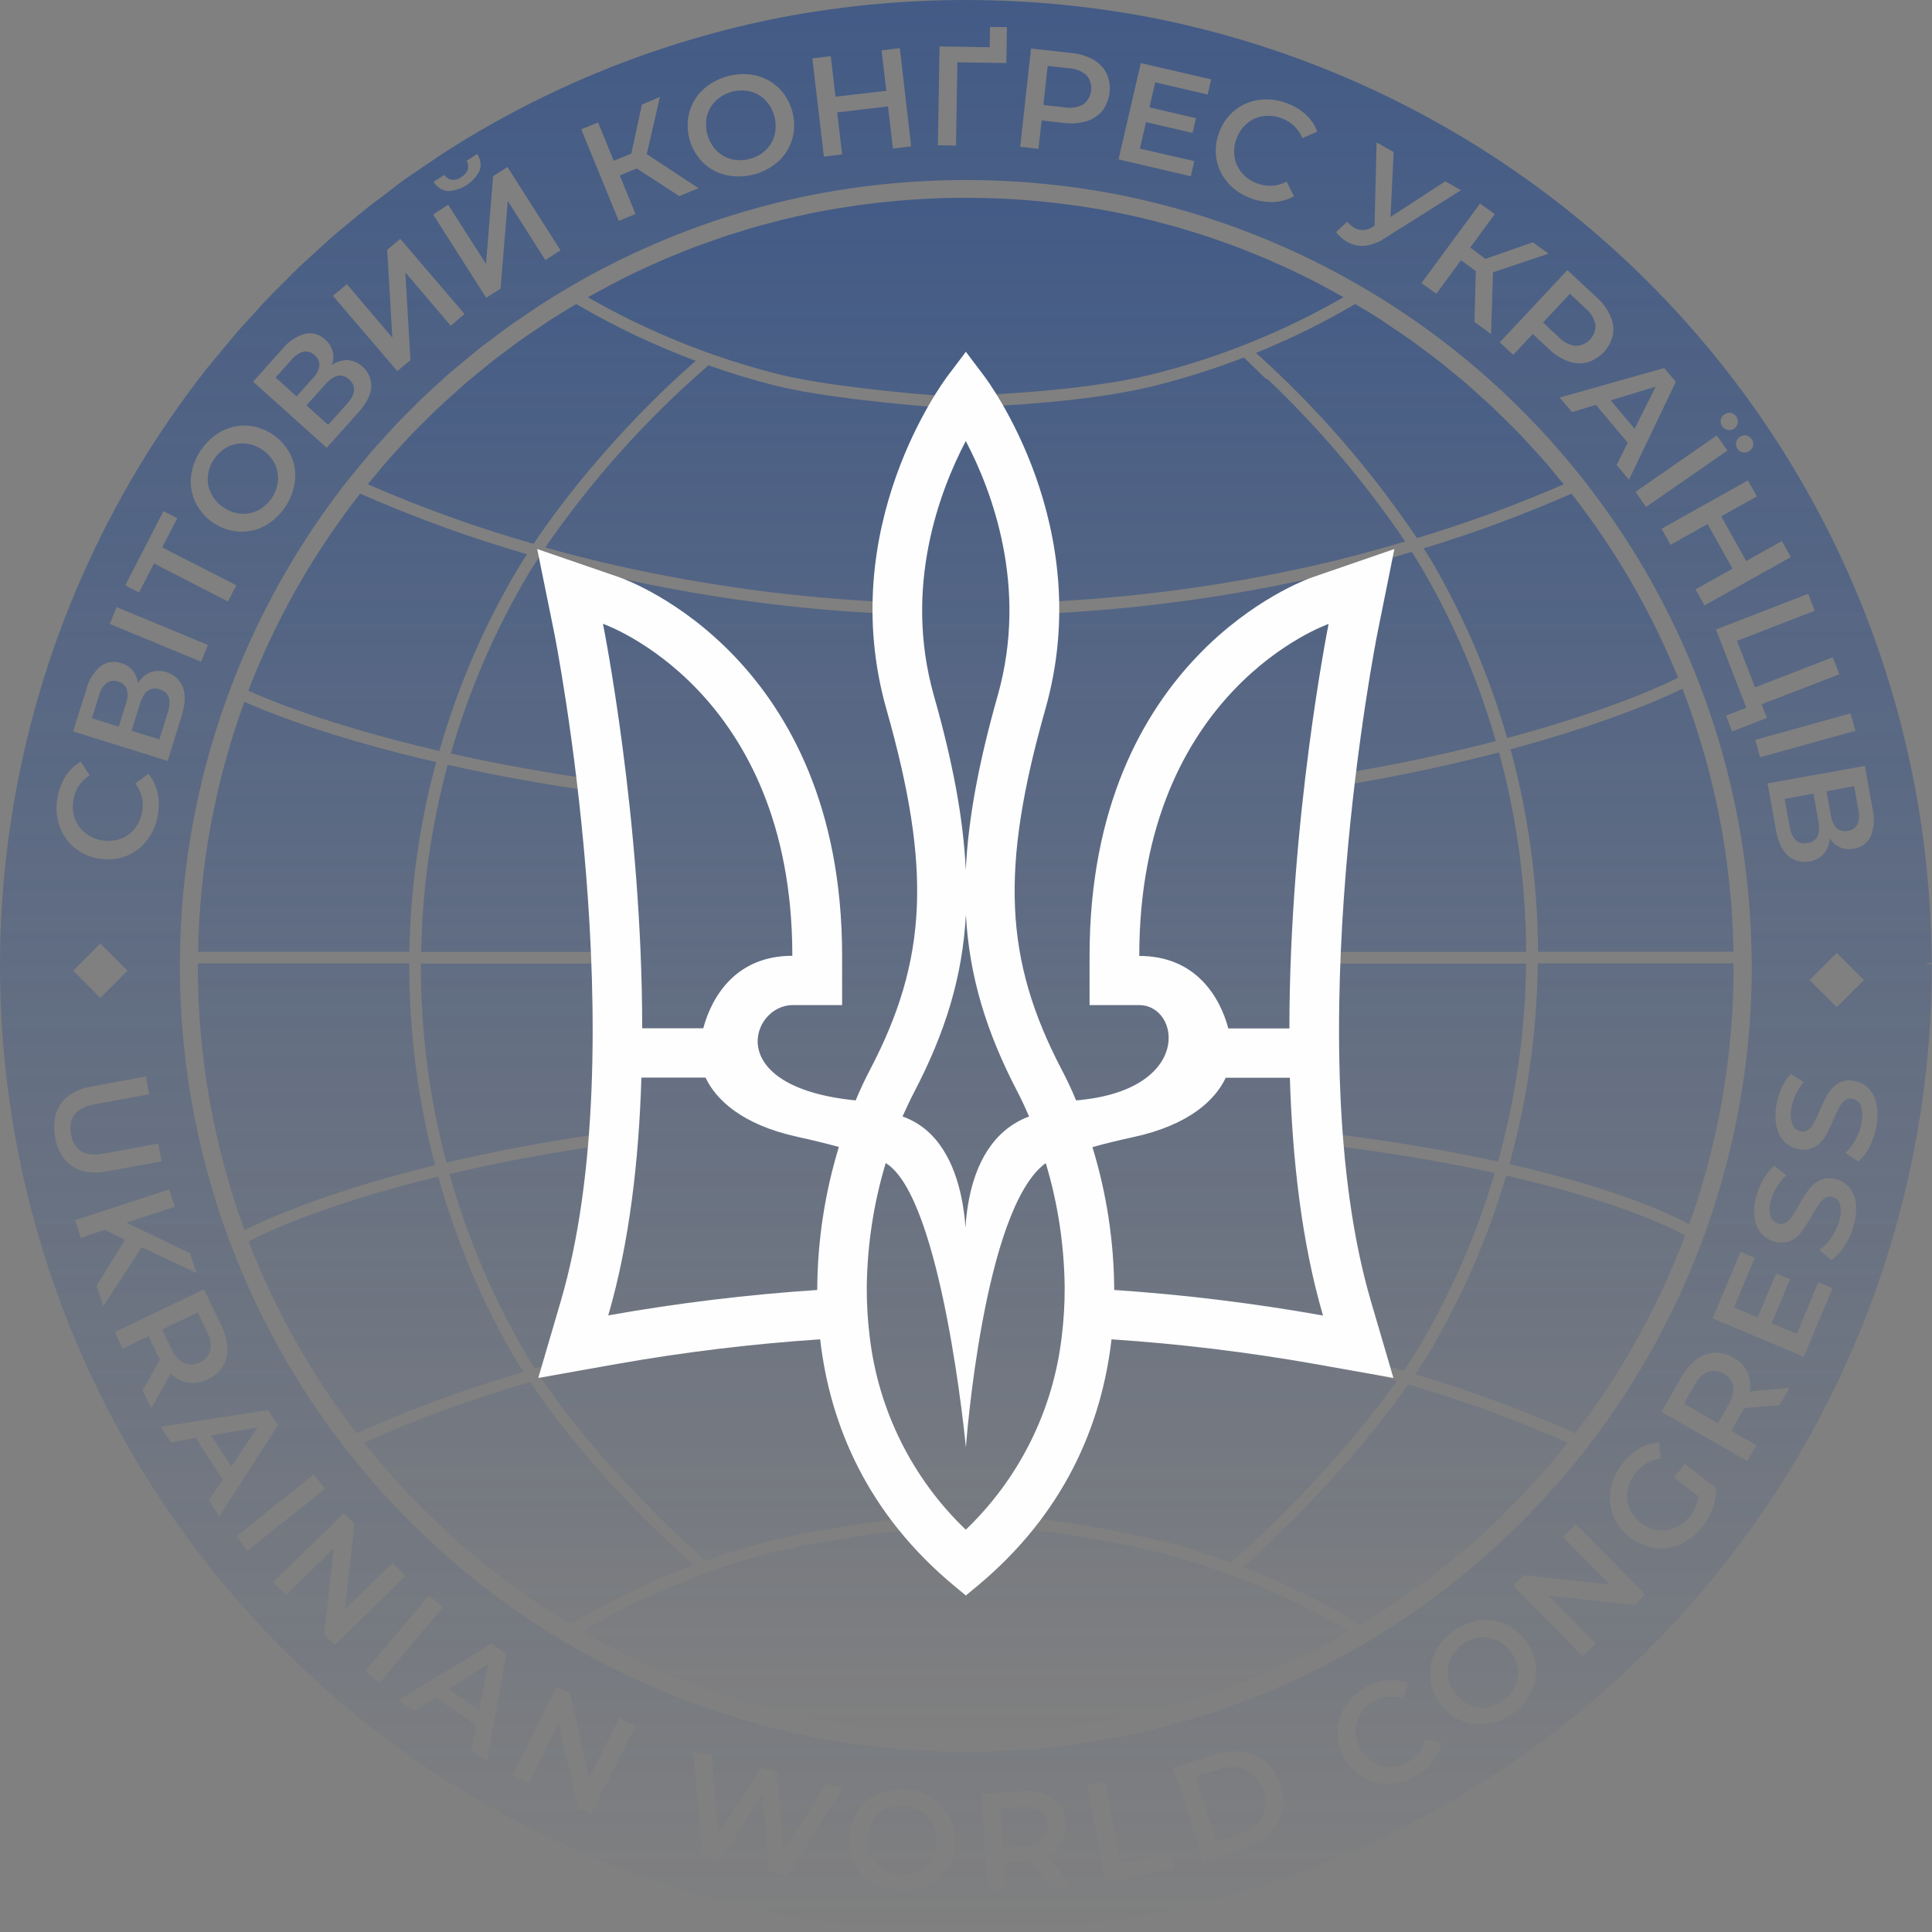
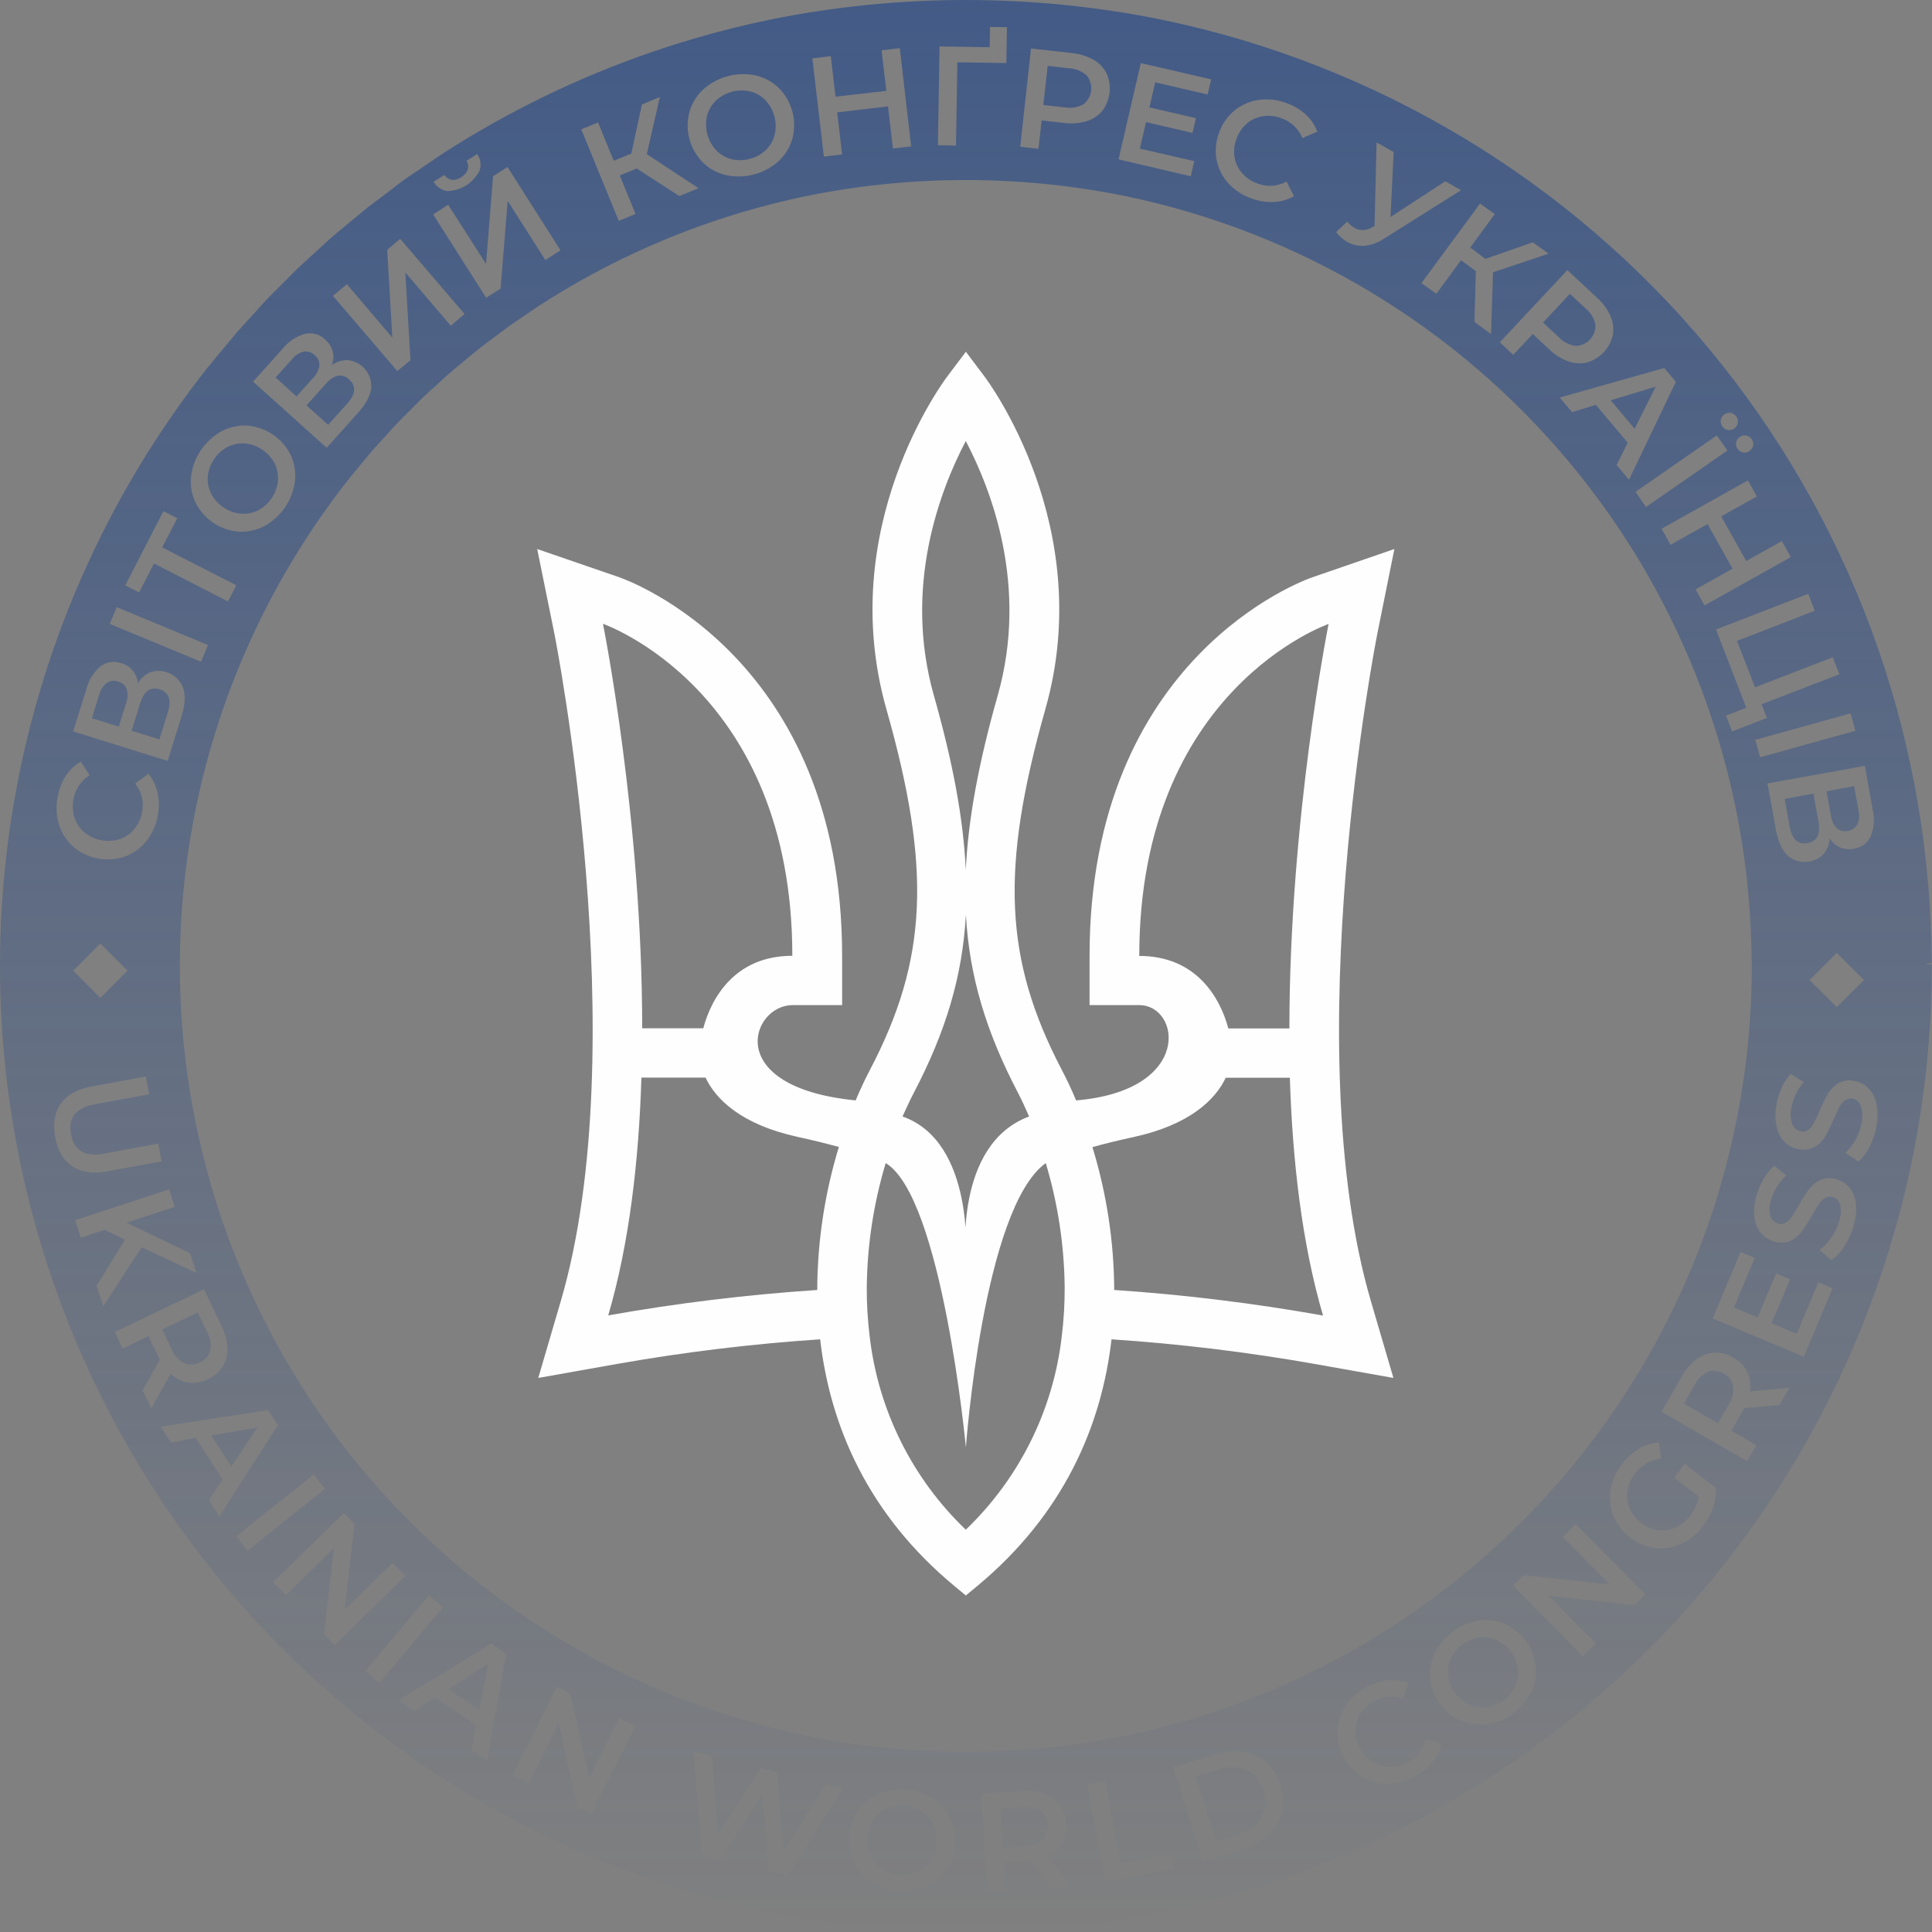
<svg xmlns="http://www.w3.org/2000/svg" width="127" height="127" viewBox="0 0 127 127" fill="none">
  <rect x="0" y="0" width="127" height="127" fill="#808080" stroke="none" />
-   <path d="M101.101 62.565C101.084 58.068 100.477 53.593 99.296 49.254C106.442 47.328 110.248 45.456 110.594 45.272C112.721 50.792 113.857 56.645 113.949 62.56L101.101 62.565ZM90.896 21.101C91.092 21.23 91.284 21.367 91.481 21.499C91.934 21.8 92.387 22.102 92.83 22.418C93.064 22.584 93.29 22.764 93.522 22.936C93.915 23.227 94.311 23.515 94.694 23.817C94.943 24.013 95.192 24.22 95.428 24.421C95.784 24.71 96.142 24.999 96.489 25.3C96.737 25.519 96.986 25.748 97.235 25.972C97.561 26.268 97.892 26.559 98.211 26.863C98.46 27.112 98.709 27.361 98.957 27.595C99.264 27.896 99.57 28.197 99.868 28.506C100.117 28.755 100.354 29.031 100.595 29.292C100.882 29.604 101.17 29.912 101.449 30.231C101.698 30.502 101.917 30.783 102.148 31.059C102.38 31.336 102.579 31.572 102.791 31.836C99.647 33.204 96.426 34.385 93.143 35.373C90.13 30.896 86.576 26.807 82.563 23.199C84.812 22.289 86.991 21.215 89.084 19.986C89.706 20.347 90.311 20.718 90.906 21.101H90.896ZM99.072 48.515C97.923 44.495 96.282 40.633 94.186 37.016C94.004 36.702 93.788 36.371 93.584 36.047C96.892 35.042 100.137 33.841 103.303 32.451C106.188 36.14 108.546 40.213 110.31 44.552C110.302 44.553 110.293 44.553 110.285 44.552C110.233 44.597 106.454 46.544 99.082 48.515H99.072ZM16.057 46.128C17.18 46.638 21.369 48.41 28.669 50.098C27.572 54.165 26.98 58.353 26.907 62.565H13.025C13.115 56.955 14.143 51.399 16.067 46.128H16.057ZM16.323 45.406C18.116 40.746 20.594 36.379 23.673 32.448C27.237 34.019 30.901 35.349 34.642 36.431C34.448 36.737 34.239 37.05 34.062 37.347C31.824 41.113 30.082 45.153 28.88 49.366C21.476 47.646 17.314 45.856 16.333 45.406H16.323ZM24.174 31.836C24.383 31.587 24.594 31.326 24.806 31.072C25.017 30.818 25.276 30.505 25.518 30.231C25.794 29.912 26.083 29.604 26.369 29.295C26.618 29.031 26.849 28.765 27.096 28.508C27.394 28.197 27.703 27.896 28.009 27.595C28.258 27.346 28.507 27.097 28.756 26.866C29.077 26.562 29.405 26.268 29.734 25.974C29.983 25.748 30.232 25.519 30.481 25.3C30.824 25.004 31.175 24.72 31.526 24.434C31.775 24.23 32.024 24.018 32.273 23.817C32.644 23.525 33.019 23.247 33.405 22.963C33.654 22.781 33.888 22.595 34.137 22.418C34.558 22.114 34.991 21.828 35.424 21.539C35.64 21.395 35.849 21.243 36.068 21.101C36.661 20.715 37.266 20.354 37.878 19.986C40.384 21.456 43.013 22.706 45.736 23.72C41.768 27.172 37.771 31.709 35.075 35.749C31.362 34.688 27.723 33.381 24.183 31.836H24.174ZM13.011 63.334H26.901C26.901 63.389 26.901 63.444 26.901 63.498C26.903 67.919 27.474 72.321 28.602 76.595C21.244 78.392 17.222 80.282 16.074 80.869C14.038 75.305 13 69.424 13.008 63.498C13.005 63.444 13.011 63.389 13.011 63.334ZM35.705 105.647C35.501 105.512 35.302 105.366 35.1 105.229C34.657 104.928 34.214 104.629 33.784 104.315C33.535 104.138 33.311 103.952 33.072 103.773C32.691 103.484 32.305 103.198 31.932 102.899C31.683 102.695 31.434 102.481 31.185 102.274C30.839 101.986 30.488 101.699 30.152 101.403C29.903 101.177 29.654 100.943 29.405 100.711C29.084 100.417 28.761 100.129 28.45 99.828C28.201 99.579 27.952 99.33 27.703 99.081C27.404 98.782 27.106 98.484 26.814 98.177C26.566 97.914 26.317 97.642 26.085 97.373C25.806 97.065 25.525 96.761 25.254 96.445C24.983 96.129 24.781 95.878 24.547 95.594C24.313 95.31 24.129 95.096 23.925 94.827C27.473 93.255 31.123 91.925 34.851 90.845C37.791 95.285 42.147 99.823 45.586 102.872C42.781 103.928 40.077 105.235 37.507 106.777C36.897 106.418 36.297 106.045 35.695 105.654L35.705 105.647ZM28.803 77.337C29.965 81.507 31.654 85.512 33.831 89.254C34.01 89.561 34.222 89.874 34.418 90.185C30.669 91.278 26.999 92.624 23.432 94.212C20.472 90.371 18.083 86.123 16.338 81.598C17.297 81.098 21.279 79.171 28.803 77.337ZM53.235 112.945C52.563 112.805 51.896 112.651 51.231 112.487C51.002 112.429 50.776 112.362 50.547 112.3C50.114 112.185 49.681 112.073 49.253 111.949C48.981 111.869 48.715 111.777 48.444 111.7C48.06 111.581 47.677 111.451 47.296 111.334C47.015 111.237 46.734 111.133 46.453 111.03C46.092 110.901 45.731 110.782 45.372 110.637C45.084 110.525 44.797 110.406 44.511 110.289C44.165 110.147 43.817 110.01 43.473 109.861C43.184 109.734 42.898 109.612 42.609 109.47C42.273 109.318 41.94 109.166 41.614 109.007C41.325 108.868 41.039 108.721 40.753 108.576C40.427 108.412 40.101 108.248 39.777 108.079C39.493 107.927 39.212 107.77 38.931 107.611C38.709 107.489 38.488 107.362 38.269 107.235C42.123 104.971 46.266 103.241 50.584 102.09C50.618 102.09 50.651 102.085 50.684 102.075C52.961 101.475 57.362 100.818 59.759 100.542C59.809 100.535 59.857 100.519 59.901 100.493C59.945 100.467 59.983 100.433 60.014 100.393C60.044 100.352 60.067 100.306 60.079 100.257C60.092 100.208 60.094 100.157 60.087 100.106C60.075 100.005 60.023 99.913 59.943 99.849C59.862 99.786 59.761 99.757 59.659 99.768C57.24 100.047 52.792 100.711 50.567 101.309C50.534 101.309 50.501 101.314 50.47 101.323C49.086 101.687 47.732 102.117 46.383 102.595C46.375 102.582 46.366 102.569 46.355 102.558C43.12 99.721 38.605 95.091 35.603 90.628C37.129 90.198 38.672 89.794 40.242 89.436C40.331 89.404 40.405 89.341 40.451 89.258C40.496 89.175 40.509 89.079 40.488 88.987C40.467 88.894 40.413 88.813 40.336 88.759C40.259 88.704 40.165 88.679 40.071 88.689C38.408 89.07 36.775 89.501 35.162 89.961C34.928 89.595 34.702 89.232 34.49 88.871C32.353 85.197 30.691 81.266 29.545 77.173C32.556 76.461 36.101 75.774 40.218 75.197C40.319 75.182 40.41 75.128 40.471 75.046C40.533 74.965 40.56 74.862 40.546 74.761C40.529 74.661 40.475 74.571 40.394 74.51C40.313 74.449 40.211 74.421 40.111 74.433C35.961 75.017 32.395 75.712 29.341 76.424C28.229 72.208 27.666 67.866 27.666 63.506C27.666 63.451 27.666 63.396 27.666 63.342H40.509V62.572H27.686C27.76 58.418 28.345 54.288 29.428 50.277C32.308 50.922 35.633 51.546 39.431 52.077H39.486C39.578 52.076 39.668 52.043 39.738 51.982C39.808 51.921 39.853 51.837 39.867 51.745C39.874 51.695 39.871 51.644 39.859 51.595C39.846 51.546 39.824 51.5 39.793 51.46C39.763 51.42 39.724 51.386 39.681 51.361C39.637 51.335 39.588 51.319 39.538 51.312C35.78 50.787 32.489 50.17 29.637 49.533C30.822 45.399 32.533 41.435 34.729 37.737C34.938 37.386 35.18 37.023 35.414 36.66C37.024 37.115 38.65 37.541 40.312 37.917C46.299 39.267 52.395 40.082 58.526 40.353C58.577 40.357 58.629 40.35 58.677 40.334C58.725 40.317 58.769 40.29 58.807 40.256C58.844 40.221 58.874 40.179 58.895 40.133C58.916 40.086 58.927 40.036 58.927 39.985C58.93 39.935 58.922 39.884 58.905 39.837C58.888 39.789 58.861 39.746 58.827 39.709C58.793 39.672 58.752 39.641 58.707 39.62C58.661 39.599 58.612 39.587 58.561 39.584C52.475 39.315 46.425 38.506 40.481 37.167C38.913 36.812 37.37 36.421 35.844 35.985C38.874 31.591 42.445 27.597 46.475 24.098C46.502 24.072 46.526 24.041 46.545 24.008C47.966 24.506 49.409 24.954 50.875 25.325C53.862 26.094 59.515 26.634 62.38 26.833H62.407C62.504 26.829 62.596 26.788 62.665 26.719C62.733 26.65 62.773 26.558 62.776 26.46C62.78 26.363 62.746 26.268 62.682 26.195C62.618 26.121 62.529 26.074 62.432 26.064C59.594 25.867 54.007 25.335 51.065 24.571C46.717 23.467 42.54 21.776 38.65 19.543C38.864 19.421 39.075 19.294 39.289 19.185C39.563 19.038 39.834 18.886 40.108 18.744C40.427 18.577 40.75 18.416 41.074 18.246C41.348 18.109 41.624 17.972 41.9 17.84C42.231 17.684 42.565 17.534 42.896 17.387C43.172 17.263 43.446 17.139 43.722 17.019C44.063 16.875 44.411 16.738 44.758 16.599C45.029 16.489 45.298 16.377 45.571 16.275C45.932 16.138 46.293 16.011 46.657 15.884C46.92 15.79 47.184 15.69 47.45 15.6C47.831 15.473 48.217 15.351 48.603 15.239C48.852 15.16 49.101 15.078 49.35 15.003C49.78 14.879 50.213 14.754 50.646 14.652C50.858 14.597 51.067 14.535 51.279 14.483C51.926 14.321 52.578 14.174 53.232 14.037C59.998 12.658 66.972 12.658 73.737 14.037C74.391 14.172 75.043 14.321 75.688 14.483C75.897 14.535 76.104 14.595 76.31 14.65C76.748 14.764 77.184 14.876 77.617 15.003C77.866 15.075 78.115 15.157 78.364 15.235C78.752 15.354 79.14 15.471 79.524 15.6C79.787 15.69 80.046 15.785 80.308 15.879C80.674 16.009 81.039 16.128 81.403 16.273C81.672 16.375 81.938 16.486 82.204 16.593C82.555 16.733 82.906 16.872 83.252 17.019C83.523 17.136 83.795 17.268 84.064 17.383C84.402 17.532 84.738 17.681 85.072 17.84C85.345 17.97 85.617 18.107 85.888 18.241C86.214 18.403 86.537 18.565 86.861 18.739C87.135 18.883 87.406 19.033 87.677 19.182C87.891 19.299 88.103 19.416 88.315 19.538C84.428 21.774 80.254 23.466 75.907 24.566C73.418 25.2 69.973 25.651 65.635 25.907C65.533 25.914 65.438 25.96 65.37 26.037C65.303 26.113 65.268 26.214 65.274 26.316C65.275 26.367 65.287 26.417 65.308 26.463C65.33 26.51 65.361 26.551 65.399 26.585C65.438 26.619 65.483 26.645 65.531 26.66C65.58 26.676 65.631 26.682 65.682 26.676C70.068 26.427 73.572 25.957 76.099 25.31C78.025 24.819 79.921 24.213 81.776 23.498C81.776 23.498 81.791 23.523 81.801 23.533L83.147 24.842C83.202 24.895 83.272 24.931 83.347 24.944C86.726 28.162 89.752 31.733 92.372 35.594C90.443 36.164 88.489 36.7 86.49 37.153C80.43 38.522 74.259 39.339 68.052 39.594C67.95 39.596 67.852 39.639 67.781 39.712C67.71 39.786 67.671 39.885 67.674 39.987C67.675 40.09 67.718 40.187 67.792 40.258C67.865 40.329 67.965 40.368 68.067 40.366H68.084C74.337 40.111 80.555 39.291 86.659 37.914C88.748 37.441 90.789 36.881 92.802 36.279C93.051 36.66 93.285 37.041 93.499 37.406C95.568 40.962 97.19 44.76 98.328 48.714C95.393 49.478 91.939 50.245 87.934 50.899C87.832 50.907 87.739 50.956 87.673 51.033C87.607 51.111 87.575 51.211 87.583 51.312C87.591 51.414 87.639 51.508 87.717 51.573C87.794 51.639 87.895 51.672 87.996 51.663C88.017 51.666 88.038 51.666 88.058 51.663C92.093 51.004 95.578 50.232 98.539 49.458C99.705 53.733 100.304 58.142 100.321 62.572H86.719V63.342H100.319C100.271 67.742 99.65 72.117 98.472 76.356C95.438 75.689 91.794 75.047 87.463 74.512C87.362 74.503 87.261 74.532 87.181 74.595C87.101 74.657 87.048 74.748 87.033 74.848C87.021 74.949 87.049 75.051 87.112 75.132C87.175 75.212 87.268 75.264 87.369 75.276C91.64 75.804 95.246 76.444 98.253 77.103C97.077 81.112 95.405 84.958 93.275 88.552C92.974 89.05 92.635 89.58 92.28 90.111C90.515 89.598 88.73 89.115 86.911 88.699C86.817 88.69 86.724 88.715 86.647 88.77C86.571 88.825 86.517 88.906 86.497 88.998C86.476 89.09 86.489 89.186 86.534 89.268C86.579 89.351 86.653 89.414 86.742 89.446C88.462 89.839 90.149 90.29 91.819 90.77C88.832 95.019 84.337 99.75 80.905 102.717C79.466 102.195 78.003 101.722 76.514 101.336H76.48C73.34 100.584 70.156 100.03 66.947 99.676C66.845 99.666 66.744 99.697 66.665 99.761C66.586 99.825 66.535 99.918 66.524 100.019C66.518 100.069 66.523 100.12 66.538 100.168C66.552 100.217 66.576 100.262 66.608 100.301C66.64 100.34 66.679 100.372 66.724 100.396C66.768 100.42 66.817 100.435 66.867 100.44C69.391 100.689 73.787 101.421 76.31 102.085C76.322 102.088 76.334 102.088 76.345 102.085C80.681 103.229 84.841 104.958 88.71 107.225C88.491 107.354 88.27 107.474 88.048 107.601C87.767 107.76 87.486 107.917 87.2 108.069C86.913 108.22 86.55 108.407 86.224 108.566C85.938 108.711 85.654 108.858 85.365 108.997C85.034 109.156 84.698 109.308 84.37 109.46C84.083 109.592 83.797 109.724 83.508 109.851C83.162 110 82.814 110.139 82.466 110.281C82.179 110.396 81.896 110.515 81.609 110.627C81.248 110.764 80.882 110.894 80.519 111.023C80.24 111.123 79.964 111.23 79.683 111.324C79.297 111.454 78.906 111.573 78.516 111.695C78.254 111.777 77.993 111.864 77.729 111.944C77.291 112.073 76.85 112.193 76.412 112.302C76.188 112.362 75.969 112.427 75.745 112.484C75.081 112.648 74.411 112.803 73.739 112.942C66.974 114.319 60.001 114.32 53.235 112.945ZM101.74 96.438C101.459 96.761 101.17 97.077 100.884 97.396C100.635 97.645 100.416 97.918 100.175 98.175C99.878 98.489 99.572 98.792 99.266 99.098C99.017 99.347 98.786 99.596 98.537 99.845C98.221 100.151 97.892 100.447 97.566 100.746C97.317 100.973 97.068 101.201 96.82 101.423C96.478 101.724 96.125 102.013 95.774 102.304C95.525 102.508 95.276 102.72 95.027 102.921C94.652 103.22 94.266 103.509 93.88 103.798C93.631 103.977 93.415 104.161 93.176 104.335C92.745 104.649 92.305 104.947 91.864 105.249C91.66 105.385 91.461 105.532 91.254 105.669C90.664 106.058 90.064 106.431 89.457 106.797C86.987 105.315 84.393 104.051 81.704 103.018C85.189 99.962 89.624 95.235 92.568 91.009C96.146 92.057 99.653 93.333 103.067 94.83C102.853 95.099 102.636 95.36 102.42 95.624C102.203 95.888 101.972 96.169 101.74 96.438ZM99.002 77.272C106.487 78.985 110.029 80.799 110.77 81.21C109.02 85.876 106.588 90.257 103.552 94.21C100.135 92.696 96.624 91.402 93.041 90.337C93.36 89.862 93.661 89.391 93.932 88.936C96.106 85.274 97.813 81.354 99.012 77.267L99.002 77.272ZM111.039 80.478C110.043 79.933 106.502 78.183 99.221 76.523C100.412 72.225 101.038 67.791 101.086 63.332H113.956C113.956 63.386 113.956 63.441 113.956 63.496C113.969 69.28 112.985 75.023 111.049 80.473L111.039 80.478Z" fill="url(#paint0_linear_4305_700)" fill-opacity="0.6" />
  <path d="M90.541 41.643L91.659 36.09L86.272 37.947C85.673 38.153 71.622 43.221 71.622 62.837V66.072H74.888C77.601 66.072 78.445 71.683 70.739 72.335C70.427 71.588 70.106 70.916 69.785 70.304C66.017 63.086 65.741 57.112 68.72 46.606C72.108 34.659 64.969 25.076 64.665 24.68L63.498 23.132V23.098V23.115L63.486 23.098V23.132L62.318 24.68C62.015 25.076 54.876 34.636 58.264 46.606C61.251 57.109 60.967 63.096 57.199 70.304C56.877 70.916 56.556 71.595 56.245 72.335C47.422 71.459 49.386 66.072 52.096 66.072H55.357V62.837C55.357 43.226 41.306 38.158 40.709 37.947L35.313 36.09L36.441 41.643C36.493 41.909 41.794 68.731 36.856 85.556L35.383 90.579L40.565 89.658C44.982 88.878 49.438 88.338 53.913 88.04C54.563 93.692 57.022 99.524 62.757 104.273L63.483 104.873V104.893H63.496V104.873L64.222 104.273C69.947 99.524 72.416 93.692 73.066 88.04C77.542 88.338 81.999 88.879 86.417 89.658L91.596 90.579L90.123 85.556C85.187 68.731 90.489 41.909 90.541 41.643ZM52.084 62.829C48.333 62.829 46.772 65.567 46.23 67.593H42.215C42.215 53.804 39.636 41.006 39.636 41.006C39.636 41.006 52.084 45.299 52.084 62.829ZM53.721 84.797C49.115 85.102 44.528 85.66 39.982 86.467C41.374 81.718 41.996 76.262 42.163 70.836H46.379C47.061 72.28 48.751 73.922 52.405 74.727C53.359 74.934 54.272 75.157 55.143 75.396C54.212 78.443 53.733 81.611 53.721 84.797ZM63.486 28.991C65.198 32.255 67.61 38.574 65.584 45.72C64.34 50.113 63.643 53.822 63.486 57.192C63.331 53.822 62.635 50.113 61.388 45.72C59.364 38.579 61.773 32.255 63.486 28.991ZM60.086 71.802C62.149 67.857 63.272 64.193 63.493 60.129C63.717 64.193 64.837 67.857 66.901 71.802C67.15 72.282 67.398 72.815 67.647 73.392C62.689 75.237 63.486 82.791 63.486 82.791C63.486 82.791 64.111 75.075 59.327 73.392C59.588 72.815 59.837 72.282 60.086 71.802ZM69.793 87.861C69.233 92.697 67.002 97.187 63.486 100.555C59.967 97.188 57.733 92.698 57.169 87.861C57.036 86.787 56.972 85.707 56.977 84.625C57.006 81.856 57.425 79.106 58.222 76.454C61.935 78.694 63.493 95.139 63.493 95.139C63.493 95.139 64.628 79.431 68.743 76.454C69.539 79.106 69.958 81.856 69.987 84.625C69.991 85.707 69.926 86.787 69.793 87.861ZM73.243 84.807C73.228 81.62 72.746 78.453 71.811 75.406C72.688 75.157 73.606 74.943 74.549 74.736C78.203 73.933 79.893 72.29 80.573 70.846H84.789C84.958 76.282 85.578 81.728 86.969 86.477C82.431 85.667 77.852 85.106 73.252 84.797L73.243 84.807ZM84.749 67.603H80.744C80.204 65.585 78.644 62.839 74.89 62.839C74.89 45.309 87.335 41.016 87.335 41.016C87.335 41.016 84.762 53.804 84.759 67.593L84.749 67.603Z" fill="#FEFEFE" />
  <path fill-rule="evenodd" clip-rule="evenodd" d="M126.523 63.394L126.983 63.382L126.986 63.494C126.985 78.096 121.954 92.253 112.739 103.582C103.524 114.91 90.689 122.719 76.392 125.693C67.884 127.436 59.112 127.436 50.604 125.693C40.005 123.492 30.145 118.619 21.96 111.537C13.774 104.454 7.533 95.397 3.831 85.225C0.129 75.054 -0.913 64.105 0.805 53.417C2.523 42.73 6.944 32.659 13.648 24.16L13.762 24.038C13.894 23.859 14.09 23.625 14.287 23.391L14.287 23.391L14.287 23.391L14.904 22.645L14.921 22.625C15.143 22.356 15.385 22.064 15.591 21.826C15.803 21.582 16.022 21.343 16.241 21.106L16.866 20.419C17.095 20.153 17.369 19.859 17.593 19.625C17.817 19.391 18.048 19.162 18.279 18.936L18.974 18.239L18.981 18.232C19.215 17.995 19.437 17.771 19.688 17.53C19.829 17.394 19.976 17.262 20.121 17.131C20.238 17.026 20.354 16.922 20.465 16.818L21.184 16.163C21.238 16.113 21.291 16.063 21.345 16.014C21.517 15.852 21.688 15.692 21.879 15.536C22.157 15.292 22.444 15.058 22.73 14.824L23.491 14.194C23.545 14.15 23.599 14.105 23.653 14.06L23.654 14.059C23.82 13.919 23.987 13.78 24.156 13.647C24.332 13.509 24.509 13.377 24.687 13.244C24.831 13.136 24.975 13.029 25.119 12.918L25.866 12.35C26.08 12.176 26.297 12.011 26.518 11.852C26.775 11.67 27.047 11.487 27.32 11.305L27.32 11.305L27.32 11.304C27.419 11.238 27.518 11.172 27.616 11.105L28.345 10.608L28.43 10.549L28.43 10.549L28.43 10.549C28.61 10.424 28.789 10.3 28.972 10.182C29.796 9.647 30.65 9.114 31.511 8.617C35.948 6.028 40.684 3.988 45.614 2.541C47.251 2.061 48.926 1.642 50.591 1.296C59.102 -0.432 67.872 -0.432 76.382 1.296C90.486 4.226 103.175 11.863 112.366 22.955C121.558 34.047 126.705 47.934 126.963 62.336L126.983 63.285L126.523 63.394ZM122.976 54.966C123.197 54.407 123.241 53.792 123.1 53.207L122.585 50.347L116.189 51.499L116.734 54.533C116.876 55.32 117.14 55.892 117.525 56.251C117.858 56.535 118.286 56.682 118.723 56.661C119.161 56.64 119.573 56.453 119.877 56.139C120.118 55.845 120.256 55.482 120.273 55.103C120.434 55.369 120.673 55.578 120.957 55.703C121.246 55.822 121.563 55.853 121.868 55.79C122.107 55.757 122.334 55.664 122.528 55.52C122.721 55.376 122.876 55.186 122.976 54.966ZM120.738 66.207L122.525 64.424L120.738 62.637L118.954 64.422L120.738 66.207ZM115.701 49.779L121.965 48.037L121.649 46.892L115.385 48.634L115.701 49.779ZM114.182 42.128L119.292 40.15L118.864 39.032L112.801 41.379L114.792 46.524L113.458 47.041L113.861 48.079L116.149 47.196L115.8 46.295L120.91 44.324L120.477 43.206L115.367 45.185L114.182 42.128ZM117.129 35.567L114.787 36.879L113.145 33.944L115.487 32.635L114.897 31.58L109.224 34.758L109.814 35.811L112.246 34.45L113.889 37.382L111.457 38.743L112.047 39.798L117.719 36.62L117.129 35.567ZM115.146 28.864C115.061 28.742 114.933 28.657 114.787 28.625L114.792 28.623C114.717 28.61 114.639 28.613 114.564 28.631C114.49 28.649 114.42 28.683 114.359 28.73C114.297 28.77 114.244 28.822 114.204 28.883C114.163 28.945 114.135 29.014 114.123 29.086C114.1 29.233 114.135 29.383 114.22 29.505C114.305 29.627 114.433 29.712 114.578 29.743C114.651 29.755 114.725 29.753 114.797 29.737C114.869 29.72 114.937 29.689 114.996 29.646C115.06 29.605 115.115 29.552 115.157 29.489C115.2 29.427 115.23 29.357 115.245 29.283C115.266 29.135 115.231 28.986 115.146 28.864ZM113.553 27.149C113.48 27.166 113.411 27.199 113.351 27.244C113.29 27.285 113.237 27.337 113.196 27.399C113.156 27.461 113.128 27.53 113.115 27.602C113.102 27.675 113.104 27.75 113.121 27.822C113.137 27.893 113.168 27.961 113.212 28.021C113.274 28.115 113.364 28.188 113.468 28.231C113.573 28.273 113.688 28.283 113.799 28.259C113.909 28.234 114.01 28.177 114.087 28.095C114.164 28.012 114.215 27.908 114.232 27.797C114.254 27.65 114.22 27.5 114.135 27.379C114.05 27.257 113.922 27.172 113.777 27.142C113.703 27.129 113.627 27.131 113.553 27.149ZM108.201 33.327L113.553 29.616L112.853 28.623L107.512 32.332L108.201 33.327ZM110.163 25.101L109.396 24.193L102.527 26.134L103.34 27.092L104.906 26.612L106.999 29.101L106.267 30.567L107.081 31.533L110.163 25.101ZM105.864 20.778C105.658 20.317 105.357 19.906 104.981 19.571L103.032 17.754L98.591 22.5L99.472 23.326L100.754 21.955L101.825 22.951C102.186 23.304 102.618 23.577 103.092 23.752C103.49 23.9 103.924 23.924 104.336 23.822C104.751 23.698 105.126 23.467 105.423 23.151C105.719 22.834 105.925 22.445 106.021 22.022C106.094 21.601 106.04 21.168 105.864 20.778ZM96.647 16.27L98.26 14.077L97.29 13.383L93.439 18.61L94.417 19.312L96.04 17.104L97.013 17.821L96.924 21.156L98.014 21.962L98.143 17.898L101.797 16.676L100.764 15.929L97.643 17.017L96.647 16.27ZM89.051 14.991C88.865 14.879 88.697 14.738 88.553 14.575L87.829 15.255C88.027 15.518 88.276 15.739 88.561 15.904C88.909 16.101 89.308 16.188 89.706 16.153C90.167 16.102 90.608 15.94 90.993 15.68L96.04 12.504L95.007 11.917L91.406 14.264L91.612 9.995L90.49 9.358L90.355 14.854L90.189 14.941C90.021 15.05 89.827 15.113 89.627 15.122C89.427 15.13 89.228 15.085 89.051 14.991ZM81.144 7.268C80.679 7.654 80.329 8.16 80.133 8.731L80.136 8.729C79.92 9.289 79.863 9.897 79.969 10.488C80.076 11.064 80.34 11.599 80.733 12.034C81.147 12.495 81.673 12.843 82.259 13.044C82.728 13.22 83.229 13.3 83.73 13.278C84.195 13.258 84.65 13.128 85.056 12.9L84.576 11.934C84.289 12.093 83.971 12.188 83.644 12.212C83.317 12.235 82.989 12.187 82.682 12.071C82.286 11.937 81.932 11.702 81.654 11.389C81.394 11.094 81.222 10.732 81.156 10.344C81.088 9.937 81.131 9.519 81.278 9.134C81.412 8.744 81.646 8.395 81.958 8.124C82.257 7.869 82.622 7.702 83.01 7.641C83.424 7.578 83.847 7.624 84.237 7.773C84.547 7.88 84.829 8.051 85.066 8.277C85.303 8.502 85.489 8.776 85.611 9.08L86.594 8.654C86.429 8.219 86.164 7.828 85.82 7.514C85.449 7.182 85.015 6.928 84.544 6.767C83.963 6.549 83.338 6.481 82.724 6.571C82.144 6.655 81.597 6.896 81.144 7.268ZM79.615 5.217L74.991 4.146L73.527 10.476L78.276 11.586L78.505 10.59L74.929 9.769L75.334 8.027L78.391 8.736L78.615 7.768L75.558 7.058L75.939 5.413L79.386 6.212L79.615 5.217ZM70.444 3.484L67.773 3.188L67.064 9.649L68.263 9.784L68.472 7.917L69.931 8.081C70.431 8.149 70.94 8.11 71.424 7.967C71.834 7.847 72.199 7.605 72.47 7.275C72.729 6.927 72.89 6.517 72.938 6.086C72.986 5.655 72.918 5.219 72.741 4.823C72.549 4.444 72.247 4.13 71.875 3.925C71.434 3.679 70.946 3.528 70.444 3.484ZM65.055 3.106L61.76 3.051L61.653 9.55L62.842 9.57L62.932 4.094L66.153 4.144L66.192 1.787L65.077 1.769L65.055 3.106ZM54.925 6.357L54.611 3.691L53.399 3.84L54.158 10.297L55.358 10.155L55.032 7.389L58.372 6.996L58.696 9.764L59.895 9.622L59.149 3.166L57.949 3.308L58.263 5.973L54.925 6.357ZM46.223 5.881C45.791 6.281 45.478 6.793 45.32 7.36C45.165 7.94 45.164 8.551 45.317 9.133C45.471 9.714 45.774 10.244 46.196 10.672C46.615 11.086 47.141 11.375 47.714 11.509C48.323 11.642 48.955 11.628 49.558 11.469C50.161 11.31 50.717 11.009 51.181 10.593C51.612 10.193 51.926 9.682 52.087 9.117C52.242 8.534 52.242 7.921 52.087 7.339C51.933 6.756 51.629 6.224 51.206 5.794C50.786 5.385 50.262 5.097 49.69 4.963C49.081 4.831 48.449 4.845 47.846 5.005C47.244 5.165 46.687 5.465 46.223 5.881ZM40.344 10.57L39.314 8.052L38.209 8.502L40.673 14.518L41.778 14.067L40.74 11.534L41.858 11.076L44.655 12.89L45.92 12.372L42.517 10.132L43.378 6.376L42.194 6.874L41.497 10.098L40.344 10.57ZM29.424 11.712C29.342 11.655 29.274 11.582 29.224 11.496L28.502 11.947C28.596 12.112 28.728 12.254 28.886 12.36C29.044 12.467 29.224 12.536 29.413 12.562C29.856 12.548 30.287 12.414 30.66 12.176C31.033 11.937 31.335 11.601 31.533 11.205C31.59 11.024 31.605 10.833 31.576 10.646C31.548 10.459 31.477 10.281 31.369 10.125L30.665 10.575C30.72 10.659 30.757 10.753 30.771 10.852C30.786 10.951 30.778 11.052 30.749 11.148C30.668 11.359 30.516 11.535 30.319 11.646C30.139 11.777 29.918 11.84 29.696 11.822C29.599 11.806 29.506 11.768 29.424 11.712ZM31.949 17.35L29.46 13.458L28.474 14.1L31.959 19.576L32.905 18.971L33.375 13.209L35.849 17.094L36.845 16.454L33.36 10.979L32.412 11.583L31.949 17.35ZM25.791 22.196L22.805 18.684L21.884 19.446L26.115 24.392L26.981 23.68L26.645 17.91L29.632 21.412L30.538 20.641L26.306 15.698L25.453 16.427L25.791 22.196ZM20.039 21.948C19.46 22.114 18.948 22.457 18.573 22.928L16.637 25.089L21.475 29.434L23.534 27.14C24.069 26.545 24.358 25.987 24.405 25.462C24.424 25.025 24.277 24.596 23.992 24.264C23.707 23.931 23.307 23.72 22.872 23.672C22.494 23.664 22.123 23.778 21.814 23.996C21.922 23.705 21.94 23.389 21.866 23.087C21.781 22.787 21.607 22.518 21.368 22.316C21.196 22.148 20.983 22.026 20.751 21.961C20.519 21.897 20.274 21.892 20.039 21.948ZM13.21 29.583C12.859 30.098 12.636 30.69 12.56 31.309C12.494 31.894 12.594 32.486 12.846 33.019C13.11 33.558 13.51 34.02 14.007 34.358C14.503 34.696 15.08 34.898 15.678 34.945C16.267 34.983 16.855 34.857 17.376 34.582C17.922 34.282 18.39 33.858 18.74 33.342C19.09 32.827 19.313 32.236 19.39 31.617C19.454 31.033 19.357 30.442 19.108 29.91C18.842 29.37 18.44 28.908 17.942 28.569C17.444 28.231 16.866 28.027 16.266 27.978C15.68 27.943 15.095 28.069 14.576 28.344C14.029 28.643 13.56 29.067 13.21 29.583ZM11.654 34.066L10.745 33.601L8.234 38.479L9.142 38.947L10.123 37.038L14.987 39.54L15.534 38.474L10.658 35.983L11.654 34.066ZM13.672 42.4L7.669 39.91L7.213 41.011L13.217 43.5L13.672 42.4ZM6.601 43.808C6.147 44.199 5.824 44.721 5.678 45.302L4.807 48.077L11.022 50.018L11.938 47.074C12.175 46.312 12.205 45.682 12.027 45.185C11.865 44.778 11.553 44.448 11.156 44.263C10.758 44.078 10.305 44.051 9.889 44.189C9.541 44.338 9.251 44.595 9.063 44.923C9.04 44.615 8.922 44.321 8.725 44.082C8.528 43.844 8.261 43.672 7.963 43.592C7.736 43.51 7.492 43.486 7.254 43.524C7.016 43.562 6.791 43.66 6.601 43.808ZM4.311 51.024C4.044 51.449 3.866 51.924 3.789 52.42H3.781C3.662 53.033 3.701 53.666 3.896 54.26C4.078 54.815 4.409 55.31 4.854 55.691C5.317 56.075 5.873 56.333 6.465 56.439C7.058 56.545 7.668 56.496 8.236 56.295C8.785 56.093 9.267 55.741 9.628 55.28C10.016 54.795 10.273 54.218 10.374 53.605C10.469 53.111 10.463 52.603 10.357 52.111C10.257 51.656 10.052 51.229 9.757 50.867L8.889 51.507C9.094 51.763 9.241 52.06 9.32 52.379C9.398 52.697 9.407 53.029 9.344 53.351C9.278 53.763 9.106 54.152 8.846 54.478C8.601 54.786 8.274 55.019 7.903 55.151C7.512 55.279 7.094 55.309 6.688 55.237C6.283 55.165 5.901 54.993 5.578 54.737C5.27 54.488 5.038 54.157 4.909 53.782C4.777 53.385 4.751 52.962 4.832 52.552C4.883 52.226 5.004 51.916 5.187 51.641C5.37 51.367 5.611 51.136 5.892 50.964L5.307 50.068C4.904 50.304 4.563 50.631 4.311 51.024ZM6.596 65.594L8.381 63.807L6.596 62.023L4.812 63.807L6.596 65.594ZM3.995 72.558C3.587 73.144 3.466 73.878 3.632 74.759L3.624 74.751C3.784 75.634 4.158 76.272 4.747 76.665C5.336 77.059 6.092 77.172 7.014 77.006L10.623 76.342L10.407 75.172L6.845 75.829C5.594 76.066 4.868 75.643 4.667 74.56C4.466 73.476 4.993 72.818 6.248 72.586L9.809 71.931L9.593 70.761L5.986 71.426C5.067 71.595 4.403 71.973 3.995 72.558ZM8.219 81.492L6.35 84.518L6.79 85.87L9.312 81.987L12.913 83.674L12.493 82.385L8.316 80.371L11.489 79.334L11.114 78.186L4.936 80.212L5.312 81.359L6.892 80.842L8.219 81.492ZM10.516 89.376L9.371 91.398L9.944 92.57L11.223 90.3C11.54 90.609 11.944 90.813 12.381 90.885C12.824 90.943 13.275 90.865 13.672 90.661C14.07 90.483 14.408 90.194 14.643 89.827C14.863 89.462 14.97 89.04 14.949 88.615C14.924 88.11 14.793 87.617 14.563 87.166L13.409 84.754L7.545 87.56L8.067 88.65L9.765 87.831L10.399 89.155C10.434 89.231 10.473 89.305 10.516 89.376ZM14.636 97.252L13.727 98.616L14.417 99.683L18.265 93.688L17.617 92.692L10.571 93.787L11.251 94.83L12.861 94.514L14.636 97.252ZM20.617 96.928L15.532 100.98L16.281 101.931L21.363 97.871L20.617 96.928ZM21.946 101.777L21.301 107.417L22.006 108.136L26.647 103.594L25.809 102.737L22.66 105.811L23.305 100.171L22.61 99.462L17.958 104.002L18.797 104.86L21.946 101.777ZM28.191 104.868L24.019 109.846L24.945 110.622L29.116 105.645L28.191 104.868ZM30.978 115.028L32.021 115.742L33.278 108.723L32.297 108.049L26.209 111.755L27.232 112.467L28.614 111.581L31.294 113.42L30.978 115.028ZM37.965 118.819L38.853 119.264L41.773 113.467L40.703 112.93L38.731 116.867L37.487 111.327L36.598 110.881L33.686 116.693L34.759 117.231L36.72 113.276L37.965 118.819ZM50.532 123.015L51.776 123.319L55.415 117.542L54.297 117.271L51.502 121.701L51.084 116.474L50.002 116.21L47.197 120.611L46.801 115.426L45.581 115.13L46.131 121.957L47.376 122.263L50.114 117.977L50.532 123.015ZM62.208 122.896C62.55 122.398 62.749 121.816 62.782 121.213C62.835 120.613 62.72 120.01 62.451 119.471C62.191 118.944 61.789 118.501 61.292 118.189C60.758 117.868 60.156 117.677 59.534 117.634C58.913 117.591 58.29 117.696 57.717 117.94C57.178 118.178 56.716 118.56 56.381 119.045C56.045 119.544 55.846 120.122 55.802 120.722C55.758 121.322 55.872 121.923 56.132 122.465C56.395 122.992 56.798 123.435 57.297 123.747C57.831 124.068 58.433 124.259 59.055 124.302C59.677 124.345 60.3 124.24 60.873 123.996C61.411 123.758 61.872 123.378 62.208 122.896ZM29.68 102.569C36.344 108.337 44.373 112.305 53.003 114.095V114.102C59.927 115.513 67.064 115.513 73.988 114.102C85.622 111.685 96.068 105.333 103.567 96.115C111.065 86.897 115.158 75.376 115.156 63.494L115.136 62.553C114.927 50.834 110.739 39.533 103.26 30.509C95.781 21.484 85.455 15.271 73.978 12.89C67.053 11.483 59.916 11.483 52.991 12.89C51.637 13.171 50.273 13.512 48.941 13.903C44.931 15.08 41.079 16.74 37.469 18.846C36.768 19.257 36.073 19.685 35.404 20.118C35.237 20.23 35.073 20.342 34.906 20.459L34.296 20.872L34.168 20.959C33.912 21.131 33.657 21.303 33.407 21.482C33.309 21.56 33.212 21.63 33.116 21.701C33.039 21.756 32.963 21.812 32.887 21.87L32.255 22.346L32.176 22.404L32.088 22.469L32.088 22.469L32.088 22.469C31.881 22.622 31.674 22.774 31.479 22.933C31.299 23.075 31.125 23.222 30.948 23.371L30.311 23.896C30.08 24.086 29.813 24.31 29.624 24.469C29.458 24.609 29.297 24.757 29.135 24.906L29.069 24.967L28.467 25.517C28.258 25.703 28.041 25.9 27.845 26.087C27.648 26.273 27.459 26.465 27.27 26.657L26.687 27.239C26.503 27.421 26.336 27.588 26.137 27.794C25.983 27.955 25.832 28.121 25.682 28.288L25.682 28.288C25.639 28.336 25.596 28.384 25.552 28.431L25.03 29.006C24.853 29.195 24.699 29.365 24.509 29.581C24.345 29.77 24.186 29.963 24.028 30.156L24.028 30.156L24.028 30.156L24.028 30.156L24.028 30.157L23.957 30.243L23.439 30.866C23.282 31.052 23.125 31.239 22.974 31.431C17.505 38.343 13.895 46.538 12.486 55.239C11.078 63.94 11.919 72.856 14.928 81.14C17.938 89.424 23.016 96.801 29.68 102.569ZM67.716 122.306L69.164 124.118L70.468 124.046L68.836 122.012C69.241 121.835 69.581 121.537 69.809 121.158C70.028 120.768 70.124 120.32 70.083 119.874C70.066 119.438 69.922 119.017 69.669 118.662C69.414 118.318 69.062 118.058 68.659 117.915C68.179 117.752 67.671 117.69 67.166 117.734L64.497 117.908L64.921 124.397L66.125 124.317L66.001 122.428L67.467 122.331C67.52 122.327 67.568 122.321 67.609 122.316C67.628 122.313 67.646 122.311 67.662 122.309C67.682 122.307 67.7 122.306 67.716 122.306ZM71.464 117.3L72.649 123.692L77.196 122.853L77.012 121.858L73.647 122.468L72.651 117.079L71.464 117.3ZM83.448 120.573C83.866 120.176 84.16 119.666 84.295 119.105L84.285 119.095C84.402 118.512 84.369 117.908 84.187 117.342C84.005 116.776 83.682 116.265 83.247 115.859C82.812 115.479 82.276 115.234 81.704 115.152C81.07 115.064 80.425 115.125 79.82 115.332L77.114 116.198L79.105 122.39L81.811 121.524C82.424 121.341 82.985 121.015 83.448 120.573ZM92.994 116.785C93.437 116.55 93.828 116.227 94.144 115.837L94.156 115.844C94.446 115.479 94.646 115.05 94.739 114.592L93.698 114.314C93.627 114.634 93.486 114.935 93.287 115.196C93.088 115.457 92.834 115.671 92.543 115.824C92.18 116.032 91.769 116.141 91.351 116.143C90.957 116.143 90.571 116.034 90.236 115.827C89.887 115.608 89.602 115.3 89.41 114.936C89.205 114.578 89.1 114.171 89.106 113.759C89.11 113.364 89.225 112.979 89.439 112.649C89.667 112.298 89.981 112.012 90.35 111.817C90.635 111.655 90.951 111.556 91.277 111.527C91.603 111.499 91.931 111.541 92.24 111.65L92.571 110.632C92.136 110.469 91.669 110.409 91.207 110.458C90.652 110.526 90.117 110.711 89.64 111.002C89.163 111.293 88.753 111.683 88.439 112.146C88.118 112.637 87.937 113.207 87.916 113.793C87.896 114.397 88.044 114.994 88.342 115.518C88.624 116.052 89.046 116.499 89.564 116.81C90.066 117.11 90.641 117.266 91.227 117.261C91.846 117.254 92.454 117.091 92.994 116.785ZM99.471 112.626C99.972 112.256 100.379 111.772 100.657 111.215C100.91 110.686 101.013 110.098 100.956 109.515C100.885 108.916 100.659 108.346 100.301 107.86C99.944 107.375 99.466 106.99 98.915 106.745C98.373 106.516 97.779 106.441 97.198 106.528C96.583 106.63 96.002 106.876 95.501 107.246C95 107.616 94.594 108.099 94.315 108.656C94.062 109.188 93.959 109.778 94.017 110.364C94.087 110.961 94.311 111.529 94.668 112.013C95.025 112.497 95.502 112.879 96.053 113.121C96.594 113.353 97.19 113.429 97.773 113.343C98.387 113.241 98.969 112.996 99.471 112.626ZM101.795 104.9L107.44 105.513L108.147 104.806L103.577 100.181L102.723 101.022L105.819 104.154L100.174 103.541L99.468 104.241L104.037 108.865L104.889 108.022L101.795 104.9ZM111.94 100.328C112.224 99.958 112.448 99.546 112.604 99.106C112.749 98.688 112.815 98.246 112.799 97.804L110.743 96.229L110.048 97.137L111.656 98.367C111.59 98.829 111.401 99.266 111.109 99.631C110.857 99.971 110.521 100.24 110.135 100.413C109.772 100.575 109.372 100.633 108.978 100.582C108.571 100.527 108.187 100.363 107.865 100.109C107.536 99.861 107.278 99.529 107.119 99.148C106.965 98.783 106.919 98.382 106.984 97.991C107.057 97.573 107.233 97.179 107.497 96.846C107.696 96.578 107.948 96.354 108.237 96.187C108.526 96.02 108.846 95.914 109.177 95.875L109.05 94.82C108.587 94.851 108.138 94.992 107.741 95.231C107.307 95.496 106.927 95.841 106.623 96.249C106.236 96.742 105.979 97.325 105.877 97.944C105.777 98.524 105.84 99.121 106.058 99.668C106.294 100.224 106.671 100.709 107.151 101.076C107.631 101.442 108.198 101.678 108.796 101.759C109.38 101.826 109.971 101.732 110.506 101.488C111.074 101.228 111.567 100.829 111.94 100.328ZM114.66 92.56L116.973 92.358L117.625 91.233L115.029 91.465C115.104 91.029 115.043 90.581 114.854 90.18C114.651 89.782 114.332 89.455 113.938 89.242C113.564 89.015 113.132 88.902 112.694 88.916C112.27 88.943 111.863 89.094 111.524 89.352C111.123 89.658 110.791 90.046 110.548 90.489L109.217 92.809L114.852 96.044L115.454 94.999L113.812 94.053L114.543 92.784C114.598 92.687 114.638 92.612 114.66 92.56ZM112.582 86.671L118.575 89.185L120.462 84.687L119.529 84.296L118.11 87.679L116.457 86.987L117.672 84.092L116.754 83.707L115.541 86.601L113.981 85.949L115.35 82.686L114.416 82.293L112.582 86.671ZM121.241 81.922C121.508 81.509 121.713 81.058 121.848 80.585H121.836C121.991 80.112 122.047 79.612 122 79.117C121.963 78.735 121.816 78.372 121.577 78.072C121.354 77.805 121.056 77.614 120.721 77.522C120.377 77.402 120 77.415 119.666 77.559C119.371 77.699 119.115 77.908 118.919 78.169C118.672 78.5 118.449 78.849 118.254 79.214C118.074 79.534 117.922 79.783 117.799 79.961C117.692 80.123 117.553 80.262 117.391 80.369C117.318 80.417 117.236 80.448 117.149 80.459C117.063 80.471 116.976 80.463 116.893 80.436C116.77 80.402 116.657 80.338 116.566 80.248C116.475 80.158 116.408 80.046 116.373 79.923C116.287 79.562 116.309 79.184 116.437 78.836C116.523 78.543 116.648 78.263 116.811 78.004C116.983 77.73 117.189 77.479 117.426 77.258L116.629 76.633C116.355 76.871 116.123 77.154 115.942 77.469C115.742 77.809 115.585 78.173 115.474 78.552C115.325 79.023 115.274 79.521 115.325 80.013C115.365 80.394 115.513 80.755 115.753 81.053C115.977 81.321 116.278 81.513 116.614 81.606C116.962 81.726 117.342 81.714 117.682 81.571C117.977 81.434 118.234 81.227 118.429 80.966C118.674 80.628 118.899 80.275 119.101 79.909C119.282 79.585 119.434 79.338 119.556 79.162C119.663 78.998 119.803 78.859 119.967 78.754C120.04 78.707 120.122 78.677 120.209 78.666C120.295 78.655 120.382 78.662 120.465 78.689C120.586 78.722 120.696 78.787 120.784 78.877C120.871 78.967 120.933 79.079 120.962 79.202C121.04 79.57 121.014 79.953 120.885 80.307C120.772 80.687 120.598 81.047 120.37 81.372C120.161 81.679 119.902 81.948 119.603 82.168L120.387 82.831C120.731 82.59 121.022 82.28 121.241 81.922ZM122.911 75.359C123.131 74.918 123.284 74.448 123.364 73.962H123.352C123.445 73.479 123.439 72.982 123.332 72.501C123.253 72.124 123.066 71.779 122.794 71.506C122.543 71.266 122.224 71.108 121.881 71.055C121.526 70.974 121.154 71.029 120.838 71.21C120.559 71.383 120.326 71.62 120.158 71.901C119.952 72.259 119.771 72.631 119.616 73.014C119.471 73.347 119.35 73.609 119.247 73.8C119.159 73.973 119.037 74.126 118.889 74.251C118.822 74.305 118.745 74.345 118.661 74.366C118.578 74.387 118.491 74.389 118.406 74.373C118.28 74.353 118.161 74.302 118.06 74.223C117.959 74.144 117.88 74.04 117.831 73.922C117.696 73.566 117.673 73.177 117.764 72.807C117.817 72.507 117.91 72.216 118.043 71.941C118.181 71.648 118.357 71.374 118.568 71.127L117.707 70.592C117.461 70.86 117.262 71.168 117.119 71.503C116.957 71.863 116.841 72.242 116.776 72.631C116.68 73.115 116.685 73.614 116.791 74.097C116.871 74.474 117.059 74.82 117.333 75.092C117.587 75.331 117.906 75.489 118.249 75.545C118.609 75.626 118.986 75.571 119.307 75.391C119.585 75.222 119.818 74.987 119.984 74.707C120.192 74.343 120.376 73.966 120.534 73.579C120.679 73.246 120.803 72.984 120.903 72.793C120.992 72.619 121.117 72.465 121.269 72.342C121.338 72.287 121.418 72.247 121.504 72.226C121.59 72.206 121.68 72.204 121.766 72.222C121.889 72.243 122.005 72.296 122.101 72.376C122.197 72.456 122.269 72.56 122.311 72.678C122.435 73.035 122.456 73.419 122.374 73.788C122.306 74.179 122.174 74.556 121.98 74.903C121.809 75.233 121.581 75.531 121.308 75.784L122.165 76.354C122.479 76.077 122.733 75.738 122.911 75.359ZM104.087 22.626C103.924 22.698 103.748 22.736 103.569 22.739C103.146 22.678 102.756 22.476 102.464 22.164L101.433 21.201L103.198 19.314L104.228 20.277C104.559 20.547 104.787 20.922 104.875 21.34C104.885 21.519 104.859 21.697 104.798 21.865C104.737 22.033 104.642 22.187 104.52 22.318C104.398 22.449 104.251 22.553 104.087 22.626ZM108.836 25.417L105.879 26.315L107.452 28.184L108.836 25.417ZM120.736 54.436C120.834 54.523 120.952 54.585 121.079 54.617C121.206 54.648 121.339 54.647 121.466 54.615C121.597 54.6 121.722 54.554 121.831 54.48C121.94 54.407 122.03 54.308 122.093 54.192C122.218 53.901 122.245 53.578 122.168 53.271L121.881 51.681L120.069 52.019L120.356 53.609C120.391 53.918 120.525 54.208 120.736 54.436ZM118.827 55.421C119.449 55.312 119.683 54.834 119.534 53.993L119.203 52.166L117.314 52.517L117.642 54.344C117.794 55.175 118.187 55.536 118.827 55.421ZM20.927 23.656C20.98 23.776 21.003 23.907 20.994 24.038C20.946 24.349 20.797 24.636 20.571 24.854L19.491 26.059L18.117 24.814L19.197 23.612C19.394 23.367 19.665 23.193 19.969 23.114C20.099 23.093 20.232 23.104 20.357 23.145C20.482 23.186 20.596 23.257 20.688 23.351C20.791 23.431 20.873 23.536 20.927 23.656ZM22.95 24.944C23.43 25.373 23.384 25.907 22.814 26.544L21.569 27.925L20.145 26.646L21.39 25.265C21.951 24.621 22.471 24.514 22.95 24.944ZM7.384 44.754C7.514 44.739 7.646 44.755 7.768 44.801C7.895 44.833 8.012 44.894 8.11 44.981C8.208 45.068 8.284 45.177 8.33 45.299C8.415 45.602 8.401 45.924 8.288 46.218L7.808 47.761L6.043 47.213L6.523 45.67C6.598 45.361 6.773 45.087 7.021 44.888C7.13 44.815 7.254 44.769 7.384 44.754ZM12.093 89.603C12.259 89.676 12.439 89.709 12.62 89.701C12.801 89.693 12.978 89.643 13.136 89.556C13.304 89.489 13.453 89.383 13.573 89.247C13.692 89.111 13.778 88.949 13.823 88.774C13.895 88.354 13.82 87.921 13.609 87.55L12.999 86.275L10.662 87.395L11.27 88.667C11.428 89.065 11.719 89.396 12.093 89.603ZM68.394 119.02C68.028 118.8 67.597 118.712 67.174 118.771L65.768 118.863L65.935 121.45L67.344 121.357C67.772 121.36 68.187 121.213 68.519 120.942C68.649 120.814 68.748 120.657 68.808 120.484C68.867 120.312 68.886 120.127 68.862 119.946C68.861 119.766 68.819 119.589 68.737 119.428C68.656 119.267 68.539 119.128 68.394 119.02ZM82.414 116.693C82.126 116.428 81.767 116.255 81.381 116.195C80.95 116.135 80.511 116.177 80.099 116.317L78.606 116.8L79.965 121.046L81.458 120.566C81.876 120.441 82.258 120.219 82.573 119.918C82.854 119.65 83.048 119.303 83.131 118.923C83.203 118.519 83.176 118.104 83.051 117.714C82.926 117.323 82.707 116.969 82.414 116.683V116.693ZM9.205 46.255C9.459 45.44 9.887 45.126 10.489 45.311C11.105 45.502 11.286 46.008 11.032 46.83L10.479 48.604L8.652 48.037L9.205 46.255ZM60.6 119.067C60.254 118.85 59.86 118.722 59.453 118.693C59.046 118.665 58.638 118.737 58.265 118.903C57.911 119.067 57.609 119.325 57.392 119.649C57.173 119.996 57.043 120.392 57.014 120.801C56.985 121.21 57.057 121.62 57.225 121.994C57.392 122.35 57.655 122.653 57.984 122.868C58.33 123.084 58.724 123.213 59.131 123.241C59.538 123.27 59.946 123.198 60.319 123.032C60.673 122.869 60.974 122.61 61.19 122.285C61.411 121.939 61.541 121.544 61.571 121.134C61.6 120.725 61.526 120.314 61.357 119.941C61.191 119.585 60.928 119.282 60.6 119.067ZM32.095 109.382L31.5 112.419L29.486 111.037L32.095 109.382ZM113.313 90.295C113.162 90.196 112.99 90.133 112.811 90.112C112.632 90.091 112.45 90.112 112.28 90.173C111.893 90.352 111.58 90.66 111.394 91.044L110.69 92.268L112.93 93.56L113.632 92.336C113.871 91.981 113.978 91.554 113.935 91.129C113.902 90.951 113.829 90.784 113.721 90.639C113.613 90.495 113.474 90.377 113.313 90.295ZM14.69 33.352C15.026 33.588 15.418 33.731 15.828 33.767C16.219 33.801 16.613 33.726 16.965 33.551C17.325 33.359 17.633 33.082 17.861 32.743C18.089 32.405 18.23 32.015 18.272 31.61C18.307 31.218 18.232 30.825 18.055 30.474C17.872 30.107 17.594 29.794 17.251 29.569C16.915 29.333 16.523 29.19 16.114 29.153C15.723 29.119 15.33 29.194 14.979 29.369C14.614 29.555 14.304 29.832 14.078 30.173C13.842 30.508 13.699 30.898 13.662 31.306C13.626 31.697 13.701 32.09 13.879 32.441C14.063 32.811 14.344 33.126 14.69 33.352ZM98.387 107.809C98.028 107.646 97.632 107.587 97.242 107.638C96.838 107.696 96.455 107.853 96.126 108.096C95.798 108.338 95.535 108.658 95.36 109.026C95.197 109.384 95.137 109.779 95.186 110.169C95.243 110.575 95.4 110.961 95.644 111.291C95.887 111.621 96.209 111.886 96.58 112.06C96.938 112.223 97.334 112.283 97.725 112.232C98.128 112.174 98.512 112.016 98.84 111.774C99.168 111.532 99.431 111.212 99.606 110.843C99.769 110.486 99.83 110.09 99.781 109.701C99.723 109.295 99.566 108.909 99.323 108.579C99.079 108.249 98.758 107.984 98.387 107.809ZM16.922 93.829L15.21 96.408L13.876 94.359L16.922 93.829ZM71.215 6.857C71.356 6.748 71.475 6.612 71.563 6.456C71.651 6.301 71.707 6.129 71.727 5.951C71.747 5.774 71.731 5.594 71.679 5.423C71.628 5.252 71.543 5.092 71.428 4.955C71.108 4.672 70.701 4.508 70.274 4.49L68.87 4.333L68.584 6.901L69.987 7.056C70.407 7.134 70.841 7.063 71.215 6.857ZM47.081 9.881C47.354 10.162 47.698 10.363 48.077 10.461C48.474 10.561 48.89 10.555 49.284 10.443C49.681 10.346 50.045 10.145 50.339 9.861C50.623 9.59 50.824 9.245 50.922 8.865C51.017 8.466 51.011 8.05 50.906 7.653C50.801 7.257 50.599 6.893 50.319 6.593C50.047 6.312 49.703 6.111 49.324 6.013C48.926 5.92 48.512 5.926 48.118 6.03C47.723 6.135 47.361 6.335 47.062 6.613C46.779 6.884 46.577 7.229 46.479 7.608C46.384 8.007 46.39 8.424 46.495 8.82C46.6 9.217 46.801 9.581 47.081 9.881Z" fill="url(#paint1_linear_4305_700)" fill-opacity="0.6" />
  <defs>
    <linearGradient id="paint0_linear_4305_700" x1="63.482" y1="13.003" x2="63.482" y2="113.975" gradientUnits="userSpaceOnUse">
      <stop stop-color="#1A428A" />
      <stop offset="1" stop-color="#1A428A" stop-opacity="0" />
    </linearGradient>
    <linearGradient id="paint1_linear_4305_700" x1="63.493" y1="0" x2="63.493" y2="127" gradientUnits="userSpaceOnUse">
      <stop stop-color="#1A428A" />
      <stop offset="1" stop-color="#1A428A" stop-opacity="0" />
    </linearGradient>
  </defs>
</svg>